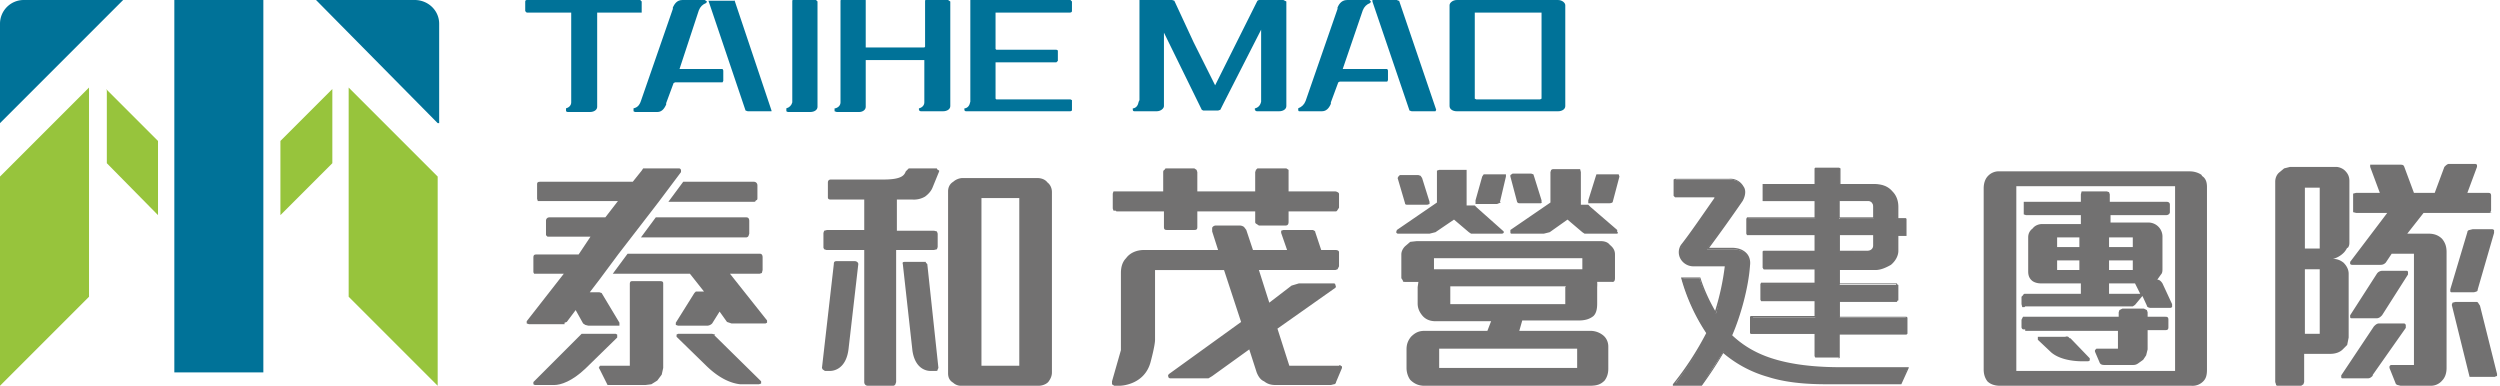
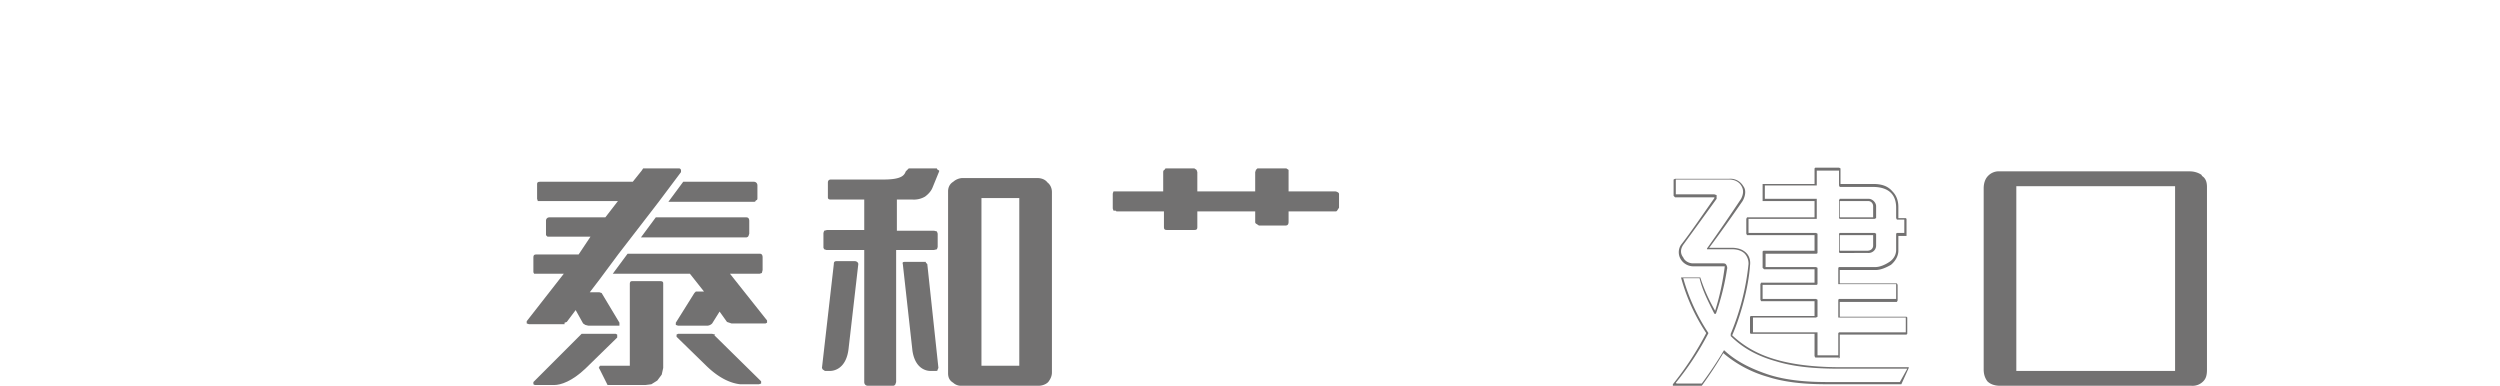
<svg xmlns="http://www.w3.org/2000/svg" width="337" height="52" fill="none" viewBox="0 0 337 52">
  <g clip-path="url(#a)">
-     <path fill="#007298" d="M35.5 0h-12v50.2h12V0ZM0 16.6 16.6 0H3.2A3.2 3.2 0 0 0 0 3.2v13.4ZM59 16.6 42.6 0h13.3c1.8 0 3.3 1.4 3.3 3.2v13.4Z" />
-     <path fill="#97C43C" d="M0 23.7V52l12-12V11.8l-12 12ZM59 23.7V52L47 40V11.8l12 12ZM14.4 12.2V22l6.9 7V19l-7-7ZM44.8 12.2V22l-7 7V19l7-7Z" />
-     <path fill="#007298" d="M86.5 1.5V.2l-.2-.2H71s-.2 0-.2.2v1.3l.2.2H77V13.8c0 .4-.3.7-.7.8V15l.2.1h3c.6 0 1-.3 1-.7V1.7h6v-.2M144.3 0h-13.5v13.7c-.1.5-.3.8-.7.9h-.1v.2c0 .2.2.2.3.2h14l.2-.1v-1.4l-.2-.1h-10l-.1-.1V8.4h8.2l.2-.2V6.8l-.2-.1h-8.1l-.1-.1V1.7h10c.2 0 .3-.1.3-.2V.2l-.2-.2M97.4 9.3h-5.8c-.1 0 0 0 0 0l2.6-7.9c.2-.5.5-.8 1-1l.1-.2L95 0h-3c-.8 0-1.1.6-1.3 1v.2l-4.3 12.4c-.2.6-.5.9-1 1V15l.2.1h3c.7 0 1-.6 1.2-1v-.2l1-2.7.2-.1h6.4l.1-.2V9.5l-.1-.2M99 .1H95.5l5 14.8.3.1h3.2v-.1L99 0ZM187 9.3h-6l2.7-7.9c.2-.5.5-.8 1-1l.1-.2-.2-.2h-3c-.9 0-1.2.8-1.3 1v.2L176 13.6c-.2.5-.5.8-1 1v.2c0 .2.1.2.2.2h3c.8 0 1.1-.8 1.2-1v-.2l1-2.7.2-.1h6.4l.1-.2V9.5l-.1-.2M188.5.1l-.2-.1H185v.2l5 14.7.3.1h3.2l.1-.2-5-14.7ZM110 0h-3c-.2 0-.2 0-.2.2V13.8c-.1.4-.4.7-.8.8V15l.2.1h3c.6 0 1-.3 1-.7V.2L110 0ZM127.9 0h-3c-.2 0-.2 0-.2.2v6.1l-.1.1H116.7V.1c0-.1 0-.2-.2-.2h-3s-.2 0-.2.2V13.8c0 .4-.3.7-.7.8h-.1V15l.3.1h3c.5 0 .9-.3.9-.7V8.1h7.9v5.7c0 .4-.3.7-.7.8-.1.1 0 .2 0 .2v.1l.2.1h3c.6 0 1-.3 1-.7V.2l-.3-.2M173 0h-3.3l-.2.1-5.7 11.4-2.9-5.8-2.6-5.6-.3-.1h-4.4v13.5l-.1.2c-.1.5-.3.8-.7.9h-.1v.2c0 .2.2.2.2.2h3c.6 0 1-.4 1-.7V4.4l5.1 10.4.2.1h2l.3-.1.5-1L170 4v9.7c-.1.5-.4.8-.8.9-.1.1-.1.1 0 .2v.1l.2.1h3c.6 0 1-.3 1-.7V.2L173 0M210 0h-13.6c-.6 0-1 .4-1 .7v13.6c0 .4.4.7 1 .7H210c.6 0 1-.3 1-.7V.7c0-.3-.4-.7-1-.7Zm-2.2 13.3-.2.1H199l-.2-.1V1.7H207.8v11.6Z" />
    <path fill="#727171" d="m76.1 43.5.3-.1 1.2-1.6 1 1.8.3.2.4.1h4.2v-.4l-2.4-4-.3-.1h-1.3l1.3-1.7 2.6-3.5 1.7-2.2 2.7-3.5 1-1.3 2.7-3.6.3-.4v-.3c-.1-.2-.2-.2-.3-.2h-4.8l-.2.3-1.2 1.5H72.8c-.3 0-.4.1-.4.3v2l.1.3h10.8l-1.7 2.2H74c-.2 0-.4.2-.4.4v2l.2.2h5.8L78 34.3h-5.7c-.3 0-.4.1-.4.4v2l.1.2h4L71 43.3v.3l.3.1h4.8M83.2 45.1 83 45H78.4l-.3.3-6.2 6.2v.3l.2.1h2.6c.9 0 2.4-.5 4.2-2.2l4.3-4.2V45" />
    <path fill="#727171" d="M101.6 27.2c.2 0 .2 0 .3-.2.2 0 .2-.2.2-.3V25c0-.3-.2-.5-.5-.5h-9.5l-2 2.7h11.5ZM88.4 29.3l-2 2.7h14.2s.2 0 .3-.2l.1-.3v-1.7c0-.3-.1-.5-.4-.5H88.4ZM98.4 36.9h4l.3-.1.1-.4v-1.7c0-.3-.1-.5-.4-.5H84.6l-2 2.7H93l1.9 2.4h-1.1l-.2.2-2.5 4v.3l.3.1h4a1 1 0 0 0 .6-.3l1-1.6 1 1.4.6.2h4.6l.2-.1v-.3l-5-6.3Z" />
    <path fill="#727171" d="M88.9 37.9h-3.7c-.2 0-.3.1-.3.4v11H81c-.1 0-.2 0-.2.2-.1 0-.1.1 0 .2l1 2 .1.2H87l.8-.1.8-.5.6-.8.2-.9V38.2c0-.2-.1-.3-.4-.3M96.4 45.1 96 45a1 1 0 0 0-.2 0h-4.4l-.2.1v.3l3.9 3.8c2 2 3.7 2.5 4.7 2.6h2.5l.3-.1v-.3l-6.3-6.2ZM115.2 35.2h-2.4c-.3 0-.4.1-.4.4l-1.6 14 .1.2.3.2h.7c.3 0 2.2-.1 2.5-3.1l1.3-11.3c0-.2-.2-.4-.5-.4M124.8 35.3H122.1c-.3 0-.5 0-.4.3l1.3 11.7c.4 2.6 2.1 2.7 2.4 2.7h.7c.2 0 .3 0 .3-.2l.1-.2-1.5-14-.2-.2" />
    <path fill="#727171" d="M126.3 22.7h-3.8l-.2.2-.2.2c-.2.5-.5 1.1-3 1.1H112c-.2 0-.4.1-.4.4v2c0 .2.1.3.4.3h4.5V31h-5l-.4.1-.1.3v2l.1.2.3.1h5.1v17.8c0 .3.2.5.5.5h3.4s.2 0 .3-.2l.1-.3V33.7h5.1l.4-.1.1-.3v-1.8l-.1-.3-.4-.1h-5v-4.2h2.1a3 3 0 0 0 1.7-.4c.4-.3.8-.7 1-1.2l.9-2.2V23l-.3-.2M139.7 24h-10a2 2 0 0 0-1.2.5c-.5.3-.7.8-.7 1.3v24.5c0 .6.2 1 .7 1.3.2.2.6.4 1 .4H140c.5 0 1-.2 1.3-.5.3-.4.5-.8.5-1.3V25.9c0-.5-.2-1-.6-1.3-.3-.4-.8-.6-1.4-.6m-2.4 25.3h-5.1V26.7h5.1v22.6ZM150.5 28.5h6.4v2.1c0 .3.1.4.4.4h3.7c.3 0 .4-.1.4-.4v-2.1h7.8v1.4c0 .1 0 .2.2.3l.3.2h3.6c.3 0 .4-.2.4-.5v-1.4h6.3c.1 0 .2 0 .3-.2l.2-.3v-1.8c0-.1 0-.2-.2-.3a.7.7 0 0 0-.4-.1h-6.2v-2.9l-.3-.2h-3.9l-.2.2-.1.3v2.6h-7.8v-2.6l-.1-.3-.3-.2h-3.8s-.2 0-.2.2c-.1 0-.2.1-.2.3v2.6h-6.7l-.1.3v2l.1.3h.3" />
-     <path fill="#727171" d="M180.5 49.3h-6.7l-1.6-5 7.8-5.5c.1-.1.1-.2 0-.4 0-.1 0-.2-.3-.2h-4.6l-1 .3-3 2.3-1.4-4.4H180l.3-.1.2-.4V34c0-.2-.2-.3-.5-.3h-1.9l-.8-2.4c0-.2-.2-.2-.3-.3H173l-.3.1v.3l.8 2.3h-4.6L168 31l-.3-.4a1 1 0 0 0-.6-.2h-3.2c-.2 0-.4.1-.5.3v.5l.8 2.5h-10c-1 0-1.9.4-2.4 1.1-.5.5-.7 1.2-.7 2v10.4l-1.2 4.2v.4l.3.2h.7c.4 0 3.4-.2 4.2-3.2 0 0 .6-2.2.6-3v-9.4h9.3l2.3 7-9.7 7c-.1.1-.2.2-.1.4 0 .1.1.2.3.2h5.1l.5-.3 5-3.6 1 3.1c.2.5.5 1 1 1.2.5.4 1 .5 1.6.5h7.4l.4-.1c.2 0 .3-.2.3-.3l.8-1.9v-.2l-.3-.2M279 45.6l-.2-.2a.5.5 0 0 0-.4 0h-3.7v.4l1.8 1.7c1.4 1.2 3.8 1.2 4.2 1.2h.8l.2-.1v-.3l-2.6-2.7Z" />
    <path fill="#727171" d="M296.8 23.6c-.4-.3-1-.5-1.6-.5h-25.6a2 2 0 0 0-1.6.6c-.4.4-.6 1-.6 1.7v24.4c0 .7.2 1.2.5 1.6.4.4 1 .6 1.7.6h25.8a2 2 0 0 0 1.6-.6c.4-.4.5-.9.5-1.6V25.2c0-.7-.2-1.2-.7-1.5M293.2 50h-21.4V25.1h21.4v25Z" />
-     <path fill="#727171" d="M273 44.6h12.5V47h-2.9l-.2.2v.2l.6 1.4c.1.3.3.4.7.4h3.7c.3 0 .5 0 .8-.2l.7-.5.4-.6.2-.8v-2.6h2.4c.3 0 .4-.1.4-.4v-1c0-.3-.1-.4-.4-.4h-2.4v-.6l-.1-.3-.4-.2h-2.9l-.4.2-.1.3v.6h-12.9l-.2.4v1s0 .2.2.3h.3M273 41.3h14.5l.3-.2 1-1.2.6 1.3c0 .2.3.3.5.3h2.7l.2-.1V41l-1.3-2.8c-.2-.3-.4-.5-.7-.5l.5-.7c.2-.2.2-.5.2-.8V32a1.9 1.9 0 0 0-2-2h-5V29h7.5c.3 0 .5-.2.5-.4v-1c0-.3-.2-.4-.5-.4h-7.6v-1l-.1-.3-.3-.1H280.6l-.1.4v1h-7.7v1.7l.3.1h7.4v1.2h-5.2c-.5 0-1 .2-1.3.6-.4.3-.6.7-.6 1.2v4.6c0 .6.2 1 .6 1.3.3.2.7.3 1.1.3h5.4v1.4H273c-.1 0-.2 0-.3.2l-.2.2v1l.1.4h.3m11.4-9.4h3.2v1.3h-3.2v-1.3Zm0 3.1h3.2v1.3h-3.2V35Zm0 3.1h3.5l.7 1.4h-4.2v-1.4Zm-7-6.2h3v1.3h-3v-1.3Zm0 3.1h3v1.3h-3V35ZM202.7 31.4l-.2.1h-4.2l-.3-.2-2-1.7-2.5 1.7-.8.2h-4.2c-.1 0-.2 0-.3-.2l.1-.3 5.4-3.7V23l.3-.1H197.7V27.7h1.1l.3.3 3.6 3.2v.3m-10-4-.3.1h-2.6c-.2 0-.4 0-.4-.2l-1-3.4.1-.2.2-.2h2.5l.3.1.2.3 1 3.2v.3ZM217.3 38h-2a4.6 4.6 0 0 1 0 .7v2.2c0 .7-.1 1.3-.5 1.7-.5.4-1.1.6-2 .6h-7.6l-.4 1.4h9.6c.6 0 1.2.2 1.7.6.5.4.7 1 .7 1.5v3c0 .7-.2 1.2-.5 1.6-.5.5-1 .7-2 .7H192c-.8 0-1.4-.3-1.9-.8-.3-.4-.5-1-.5-1.6v-2.5c0-.7.2-1.2.6-1.7.5-.5 1-.8 1.8-.8h8.5l.5-1.3h-7.5c-.8 0-1.4-.3-1.8-.8-.4-.5-.6-1-.6-1.6v-2.2l.1-.7h-1.8c-.2 0-.3 0-.3-.2l-.2-.3v-3.2c0-.4.2-.8.5-1.1l.7-.6.9-.1h24.7c.5 0 1 .1 1.3.5.5.4.7.8.7 1.3v3.2c0 .3-.1.5-.3.5m-4-3.2h-20.1v1.5h20v-1.5Zm-.8 12.2h-18.6v2.6h18.6V47Zm-1.5-8.4h-15.6V41H211v-2.3Zm-8.8-11.3-.5.2H198.9V27l.9-3.2.2-.3h3v.3l-.8 3.4Zm15.8 4c0 .2-.1.2-.2.2h-4.3l-.3-.2-2-1.7-2.4 1.7-.8.2h-4.3c-.1 0-.2 0-.2-.2V31l5.4-3.7v-4.1l.1-.3.2-.1h3.7l.1.4v4.4h1l.3.3L218 31v.3m-10.1-4-.2.1H205c-.3 0-.4 0-.5-.2l-.9-3.4v-.2l.3-.2h2.5l.3.1.1.3 1 3.2v.3Zm9.5-.1c0 .1-.2.2-.5.2H214.1V27l1-3.2.1-.3h3l.1.3-.9 3.4ZM316.4 33.4a3 3 0 0 1-.4.6 3.2 3.2 0 0 1-1.5.9c.6 0 1 .2 1.4.5.4.4.7.9.7 1.5v8.6l-.2 1-.6.6c-.4.4-1 .6-1.7.6h-3.5v3.8l-.1.3-.3.2H307s-.2 0-.2-.2l-.1-.3v-27c0-.5.2-1 .6-1.3l.6-.5.8-.2h6.2c.4 0 .9.2 1.2.5.4.4.6.8.6 1.4v8.2c0 .3 0 .5-.2.8m-3.8-8.1h-2v8.2h2v-8.2Zm0 11h-2V45h2v-8.7Zm7.2 14.3c-.2.2-.4.4-.7.4h-3.4c-.1 0-.2 0-.2-.2v-.2L320 44c.2-.2.4-.4.7-.4h3.3c.1 0 .2 0 .3.2v.4l-4.5 6.4Zm16-22-.3.1h-8.9l-2.2 2.8h2.9c.7 0 1.3.2 1.8.7.4.5.6 1 .6 1.8v15.6c0 .7-.2 1.3-.6 1.7a2 2 0 0 1-1.6.7h-4l-.4-.1a.4.4 0 0 1-.3-.3l-.8-2v-.2c.1-.2.2-.2.3-.2h3v-15h-3l-.8 1.2c-.2.2-.4.3-.7.3H317l-.2-.1v-.3l5-6.6h-4.2l-.4-.1v-2.5l.4-.1h3.2l-1.3-3.5v-.3h4c.3 0 .5 0 .6.3l1.3 3.5h2.8l1.3-3.5c.2-.2.4-.4.6-.4h3.6l.2.1v.3l-1.3 3.5h2.8c.3 0 .4.1.4.4v2l-.1.2m-14.6 13.9c-.2.2-.4.4-.7.4h-3.4c-.1 0-.2 0-.2-.2v-.2l3.6-5.6c.2-.3.5-.4.8-.4h3.2s.2 0 .2.2v.3l-3.5 5.5ZM334 39c0 .2-.1.3-.2.3a1 1 0 0 1-.5.1h-2.9l-.1-.1V39l2.3-7.7c0-.2.2-.3.3-.3l.4-.1h2.7l.2.1v.4l-2.2 7.6Zm2.5 11.7-.2.1h-3.4l-.1-.4-2.3-9.3.1-.3.4-.1h2.8c.1 0 .2 0 .3.2l.2.3 2.3 9.2v.3ZM256.2 51.7h-9.4a31 31 0 0 1-8.4-1c-2.2-.8-4.3-1.8-6-3.4l-3 4.6h-3.7c1.7-2.3 3.3-4.5 4.4-7a26 26 0 0 1-3.4-7.4h2.4c.5 1.7 1.3 3.3 2.2 4.8.6-2 1-3.9 1.4-6 0-.4-.2-.6-.5-.6h-4c-.6 0-1.2-.3-1.5-.8-.3-.5-.3-1.2.1-1.9l4.4-6.2c.1-.1 0-.4-.1-.4h-5.3v-2.2h7.3c.8 0 1.4.3 1.8.9.3.5.3 1.2-.1 2l-4.7 6.5h3.4c.8 0 1.4.2 1.8.6.4.4.5 1 .5 1.6a33 33 0 0 1-2.4 9.4c1.7 1.7 3.8 2.8 6 3.4 2.9.9 6.2 1 8.7 1h9.1l-1 2Zm-8.3-6.7V48h-3.2V45H236v-2.2h8.7v-2.3h-7.3v-2.2h7.3v-2h-7V34h7v-2.4h-9.2v-2.1h9.2v-2.4h-7v-2.2h7v-2.2h3.2v2.2h4.6c1.2 0 2 .3 2.5 1 .5.4.7 1.1.7 2v1.6h1.2v2.1h-1.2v2.2c0 .7-.4 1.3-1 1.8-.5.4-1.2.6-2 .6H248v2.2h7.9v2.1h-7.9v2.3h9.1V45h-9Zm4.7-17c0-.5-.3-1-.8-1h-3.9v2.5h4.7v-1.6Zm0 3.6H248V34h3.8c.6 0 1-.4 1-.8v-1.6Z" />
    <path fill="#727171" d="M229.5 52h-4v-.2a41 41 0 0 0 4.5-6.9 25.8 25.8 0 0 1-3.4-7.5h2.6c.5 1.6 1.2 3.1 2 4.5a33.8 33.8 0 0 0 1.3-6h-4.3a2 2 0 0 1-1.6-.9c-.4-.6-.4-1.4 0-2 1.2-1.5 3.3-4.6 4.5-6.3v-.1h-5.3l-.2-.2v-2.2l.2-.1h7.3a2 2 0 0 1 1.9 1c.4.5.3 1.3-.1 2a216 216 0 0 1-4.5 6.3h3c1 0 1.6.3 2 .7.4.4.6 1 .5 1.7-.2 3-1.3 6.9-2.4 9.4 1.6 1.5 3.5 2.6 6 3.3 2.8.8 6 1 8.6 1h9.2v.1l-1 2.2h-9.6c-1.8 0-5.3 0-8.4-1a16 16 0 0 1-6-3.2 54.8 54.8 0 0 1-2.9 4.4m-3.4-.3h3.4a53 53 0 0 0 3-4.5c1.6 1.5 3.6 2.5 6 3.3 3.1 1 6.6 1 8.3 1h9.4l1-1.8h-9c-2.5 0-5.8-.1-8.7-1-2.5-.7-4.5-1.8-6.1-3.4V45a33 33 0 0 0 2.4-9.4 2 2 0 0 0-.5-1.4c-.4-.4-1-.6-1.7-.6h-3.4v-.1a252 252 0 0 0 4.6-6.7c.3-.6.4-1.2 0-1.8-.3-.5-.9-.8-1.6-.8h-7.2v2h5.2l.3.1v.5a1373 1373 0 0 1-4.5 6.2c-.4.6-.4 1.2 0 1.7.2.5.8.8 1.3.8h4c.2 0 .4 0 .5.2 0 0 .2.3.1.6a33.5 33.5 0 0 1-1.5 6h-.2c-.8-1.6-1.6-3.1-2-4.8h-2.2a26.2 26.2 0 0 0 3.4 7.4 39 39 0 0 1-4.4 6.7m22-3.4h-3.2l-.1-.2v-3H236l-.1-.1v-2.2l.1-.1h8.6v-2h-7.2l-.1-.2v-2.1l.1-.2h7.2v-1.8h-6.8l-.2-.2v-2.1c0-.1 0-.2.2-.2h6.8v-2.1h-9.1l-.1-.2v-2l.1-.2h9.1v-2.2h-7V24.8h7v-2.1l.1-.1h3.2l.2.1v2.1h4.4c1.2 0 2 .3 2.6 1 .5.5.8 1.2.8 2.1v1.5h1l.1.1V31.8h-1.1v2c0 .7-.4 1.4-1 1.9-.7.4-1.4.7-2.1.7H248v1.8h7.7l.1.2v2.1l-.1.2H248v2h9l.1.1V45l-.1.1h-9v3c0 .1 0 .2-.2.2Zm-3-.3h2.9v-3l.1-.1h9v-2h-9.1v-2.4l.1-.1h7.7v-2h-7.8v-2.2l.1-.1h4.9c.6 0 1.3-.3 1.9-.7.6-.4.9-1 .9-1.6v-2.2l.1-.1h1v-1.8h-1l-.1-.2V28c0-.8-.2-1.5-.7-2-.5-.5-1.3-.8-2.4-.8H248l-.1-.2v-2h-3V25h-7v1.8h7v2.7h-9.2v1.9h9.1l.2.1V34c0 .1 0 .2-.2.2H238V36h6.8l.2.1v2.1c0 .1 0 .2-.2.2h-7.2v1.9h7.2l.2.1v2.3l-.2.1h-8.5v2h8.7V48Zm6.8-13.8H248l-.1-.1v-2.5l.1-.1h4.7l.2.1v1.6c0 .6-.5 1-1 1Zm-3.6-.3h3.6c.5 0 .8-.3.8-.7v-1.4H248v2.1Zm4.5-4.3H248l-.1-.1v-2.4l.1-.2h3.9c.5 0 1 .5 1 1v1.6l-.2.1Zm-4.5-.2h4.4v-1.5c0-.3-.2-.7-.7-.7H248v2.2Z" />
  </g>
  <defs>
    <clipPath id="a">
      <path fill="#fff" d="M0 0H336.6V52H0z" />
    </clipPath>
  </defs>
</svg>